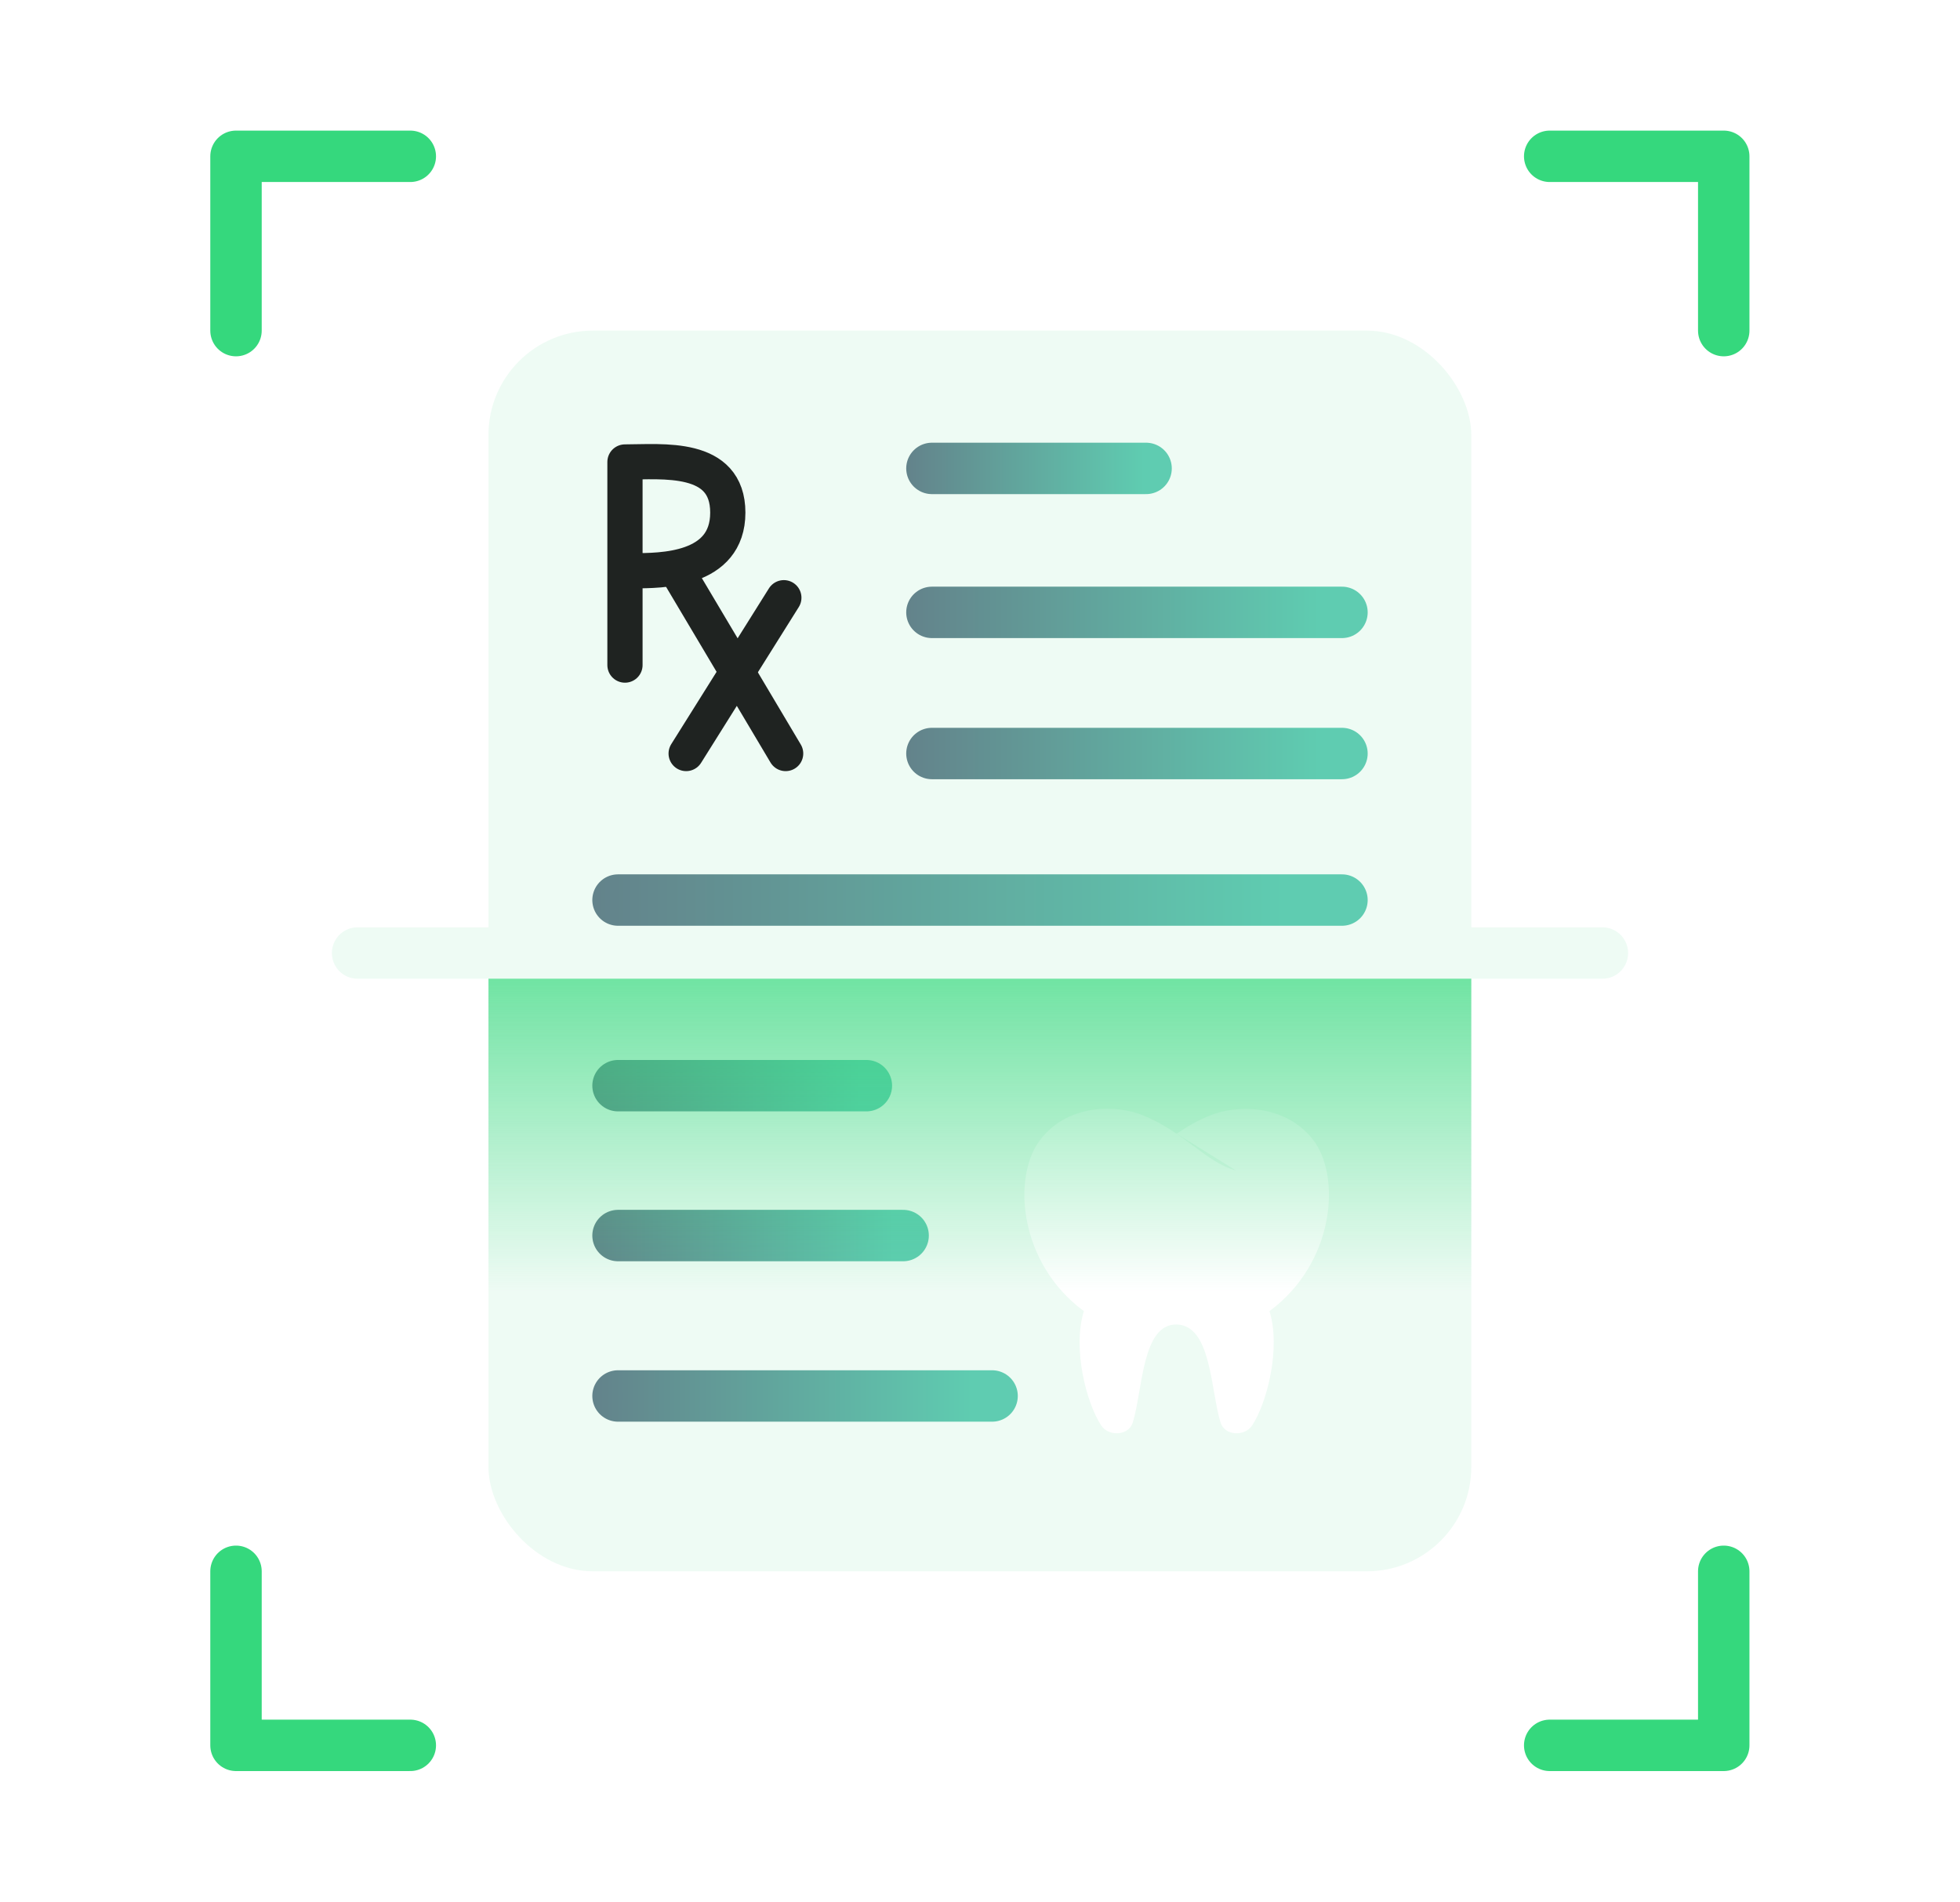
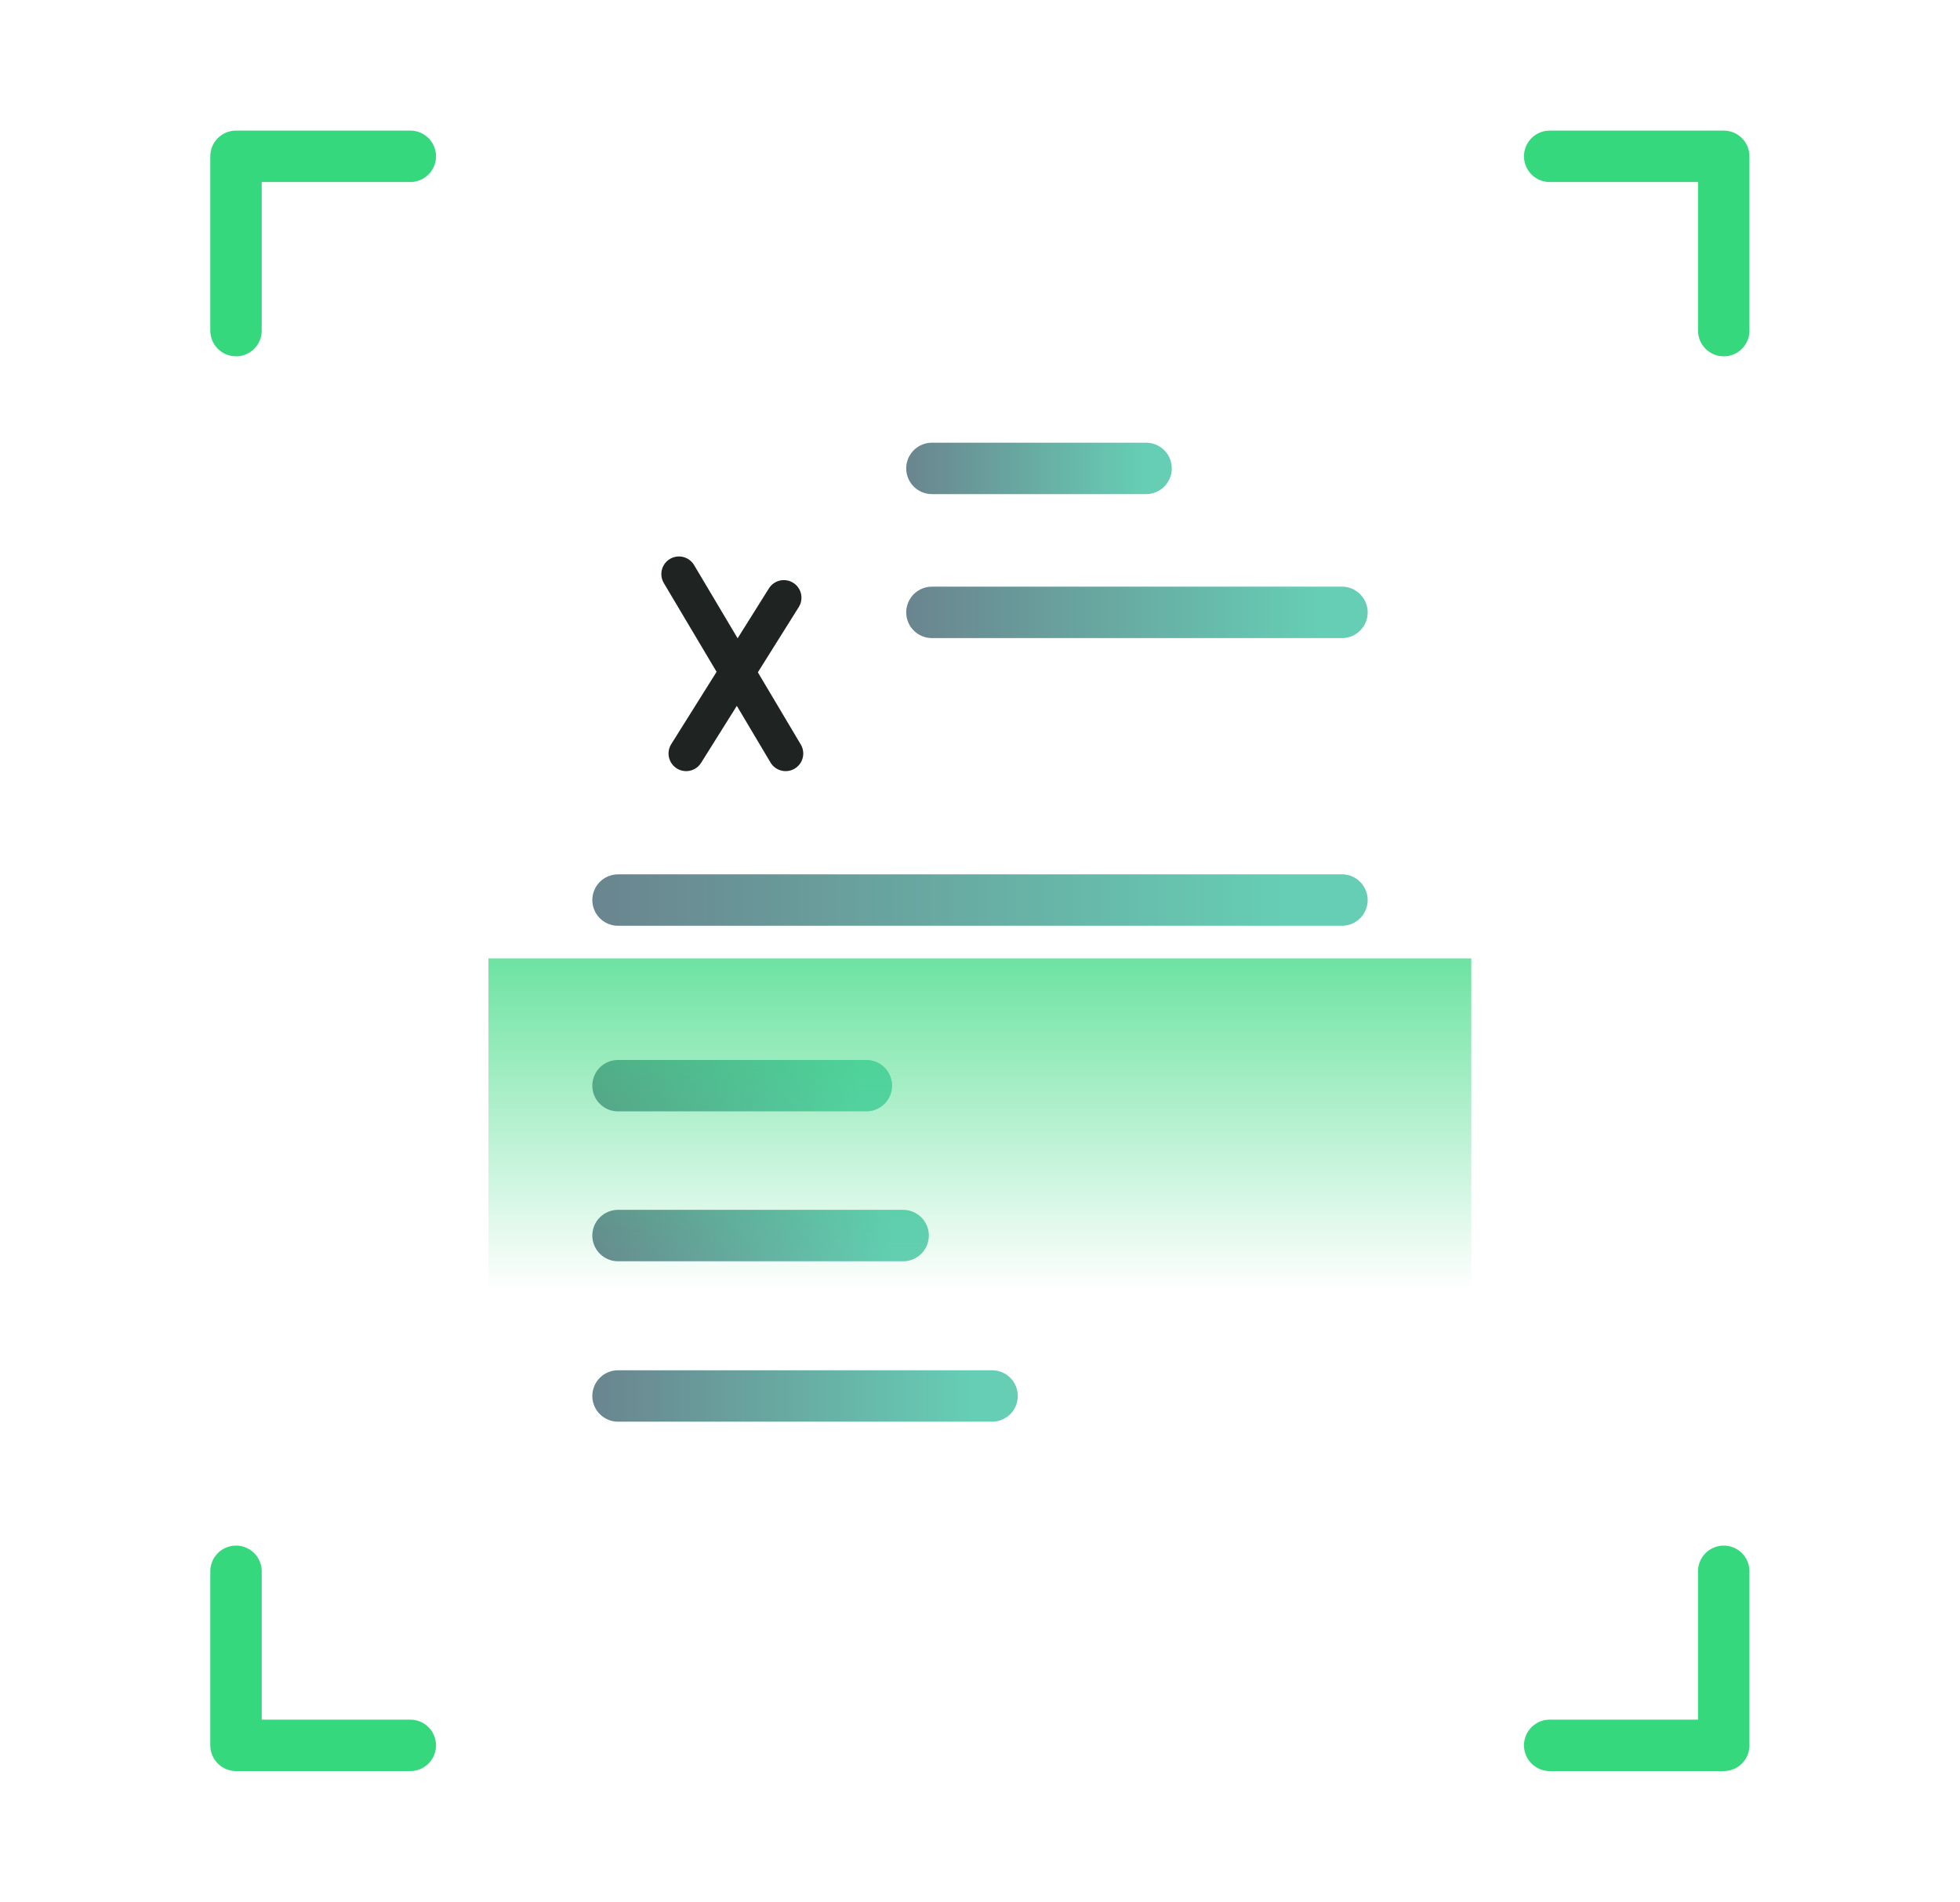
<svg xmlns="http://www.w3.org/2000/svg" xmlns:xlink="http://www.w3.org/1999/xlink" id="Layer_2" data-name="Layer 2" viewBox="0 0 76.24 73.98">
  <defs>
    <style>
      .cls-1, .cls-2, .cls-3, .cls-4, .cls-5, .cls-6, .cls-7, .cls-8, .cls-9, .cls-10, .cls-11 {
        fill: none;
      }

      .cls-12 {
        fill: url(#linear-gradient-8);
      }

      .cls-2 {
        stroke: url(#linear-gradient-6);
      }

      .cls-2, .cls-3, .cls-4, .cls-5, .cls-6, .cls-7, .cls-8, .cls-9, .cls-10, .cls-11 {
        stroke-linecap: round;
        stroke-linejoin: round;
      }

      .cls-2, .cls-3, .cls-4, .cls-5, .cls-6, .cls-7, .cls-8, .cls-10, .cls-11 {
        stroke-width: 2px;
      }

      .cls-2, .cls-3, .cls-4, .cls-5, .cls-6, .cls-7, .cls-11 {
        opacity: .6;
      }

      .cls-3 {
        stroke: url(#linear-gradient-5);
      }

      .cls-4 {
        stroke: url(#linear-gradient-2);
      }

      .cls-5 {
        stroke: url(#linear-gradient-7);
      }

      .cls-6 {
        stroke: url(#linear-gradient-3);
      }

      .cls-7 {
        stroke: url(#linear-gradient-4);
      }

      .cls-8 {
        filter: url(#drop-shadow-3);
        stroke: #eefbf4;
      }

      .cls-13 {
        fill: #fff;
        filter: url(#drop-shadow-2);
      }

      .cls-9 {
        stroke: #1f2321;
        stroke-width: 1.37px;
      }

      .cls-10 {
        stroke: #35d87d;
      }

      .cls-11 {
        stroke: url(#linear-gradient);
      }

      .cls-14 {
        fill: #eefbf4;
        filter: url(#drop-shadow-1);
      }
    </style>
    <filter id="drop-shadow-1" x="15.33" y="8.87" width="45" height="56" filterUnits="userSpaceOnUse">
      <feOffset dx="0" dy="0" />
      <feGaussianBlur result="blur" stdDeviation="1.01" />
      <feFlood flood-color="#0b7684" flood-opacity=".37" />
      <feComposite in2="blur" operator="in" />
      <feComposite in="SourceGraphic" />
    </filter>
    <linearGradient id="linear-gradient" x1="35.25" y1="18.22" x2="45.58" y2="18.22" gradientUnits="userSpaceOnUse">
      <stop offset="0" stop-color="#073344" />
      <stop offset=".89" stop-color="#00ad83" />
    </linearGradient>
    <linearGradient id="linear-gradient-2" y1="23.82" x2="53.2" y2="23.82" xlink:href="#linear-gradient" />
    <linearGradient id="linear-gradient-3" y1="29.31" x2="53.2" y2="29.31" xlink:href="#linear-gradient" />
    <linearGradient id="linear-gradient-4" x1="23.04" y1="35.01" x2="53.2" y2="35.01" xlink:href="#linear-gradient" />
    <linearGradient id="linear-gradient-5" x1="23.04" y1="42.23" x2="34.7" y2="42.23" xlink:href="#linear-gradient" />
    <linearGradient id="linear-gradient-6" x1="23.04" y1="48.06" x2="36.13" y2="48.06" xlink:href="#linear-gradient" />
    <linearGradient id="linear-gradient-7" x1="23.04" y1="54.3" x2="39.59" y2="54.3" xlink:href="#linear-gradient" />
    <filter id="drop-shadow-2" x="36.36" y="39.9" width="19" height="19" filterUnits="userSpaceOnUse">
      <feOffset dx="0" dy="0" />
      <feGaussianBlur result="blur-2" stdDeviation="1" />
      <feFlood flood-color="#474747" flood-opacity=".69" />
      <feComposite in2="blur-2" operator="in" />
      <feComposite in="SourceGraphic" />
    </filter>
    <linearGradient id="linear-gradient-8" x1="38.12" y1="32.29" x2="38.12" y2="50.22" gradientUnits="userSpaceOnUse">
      <stop offset="0" stop-color="#35d87d" />
      <stop offset="1" stop-color="#35d87d" stop-opacity="0" />
    </linearGradient>
    <filter id="drop-shadow-3" x="9.36" y="32.9" width="57" height="9" filterUnits="userSpaceOnUse">
      <feOffset dx="0" dy="0" />
      <feGaussianBlur result="blur-3" stdDeviation="1" />
      <feFlood flood-color="#0b7684" flood-opacity=".37" />
      <feComposite in2="blur-3" operator="in" />
      <feComposite in="SourceGraphic" />
    </filter>
  </defs>
  <g id="Layer_3" data-name="Layer 3">
    <g>
-       <rect class="cls-14" x="19" y="12.86" width="38.23" height="48.26" rx="4.06" ry="4.06" />
      <polyline class="cls-10" points="9.18 12.86 9.18 6.08 15.96 6.08" />
      <polyline class="cls-10" points="67.05 12.86 67.05 6.08 60.28 6.08" />
      <polyline class="cls-10" points="9.18 61.12 9.18 67.89 15.96 67.89" />
      <polyline class="cls-10" points="67.05 61.12 67.05 67.89 60.28 67.89" />
      <line class="cls-11" x1="36.25" y1="18.22" x2="44.58" y2="18.22" />
      <line class="cls-4" x1="36.25" y1="23.82" x2="52.2" y2="23.82" />
-       <line class="cls-6" x1="36.25" y1="29.31" x2="52.2" y2="29.31" />
      <line class="cls-7" x1="24.04" y1="35.01" x2="52.2" y2="35.01" />
      <line class="cls-3" x1="24.04" y1="42.23" x2="33.7" y2="42.23" />
      <line class="cls-2" x1="24.04" y1="48.06" x2="35.13" y2="48.06" />
      <line class="cls-5" x1="24.04" y1="54.3" x2="38.59" y2="54.3" />
      <g>
-         <path class="cls-9" d="M24.31,25.87v-7.9c1.45,0,4-.3,4,1.97s-2.61,2.26-3.68,2.26" />
        <line class="cls-9" x1="26.41" y1="22.33" x2="30.56" y2="29.31" />
        <line class="cls-9" x1="26.69" y1="29.31" x2="30.49" y2="23.25" />
      </g>
      <path class="cls-13" d="M45.77,44.1c.38-.26.81-.52,1.32-.72.94-.38,2.83-.48,3.96.92,1.13,1.41.89,4.81-1.67,6.7.45,1.45-.1,3.57-.67,4.44-.29.45-1.07.41-1.23-.1-.39-1.23-.35-3.79-1.71-3.82s-1.32,2.58-1.71,3.82c-.16.51-.94.55-1.23.1-.57-.87-1.12-2.98-.67-4.44-2.56-1.89-2.8-5.29-1.67-6.7,1.12-1.41,3.01-1.31,3.96-.92,1.65.67,2.43,1.82,3.63,2.15" />
      <rect class="cls-12" x="19" y="37.28" width="38.23" height="18.38" />
-       <line class="cls-8" x1="13.91" y1="37.07" x2="62.33" y2="37.07" />
      <rect class="cls-1" width="76.24" height="73.98" />
    </g>
  </g>
</svg>